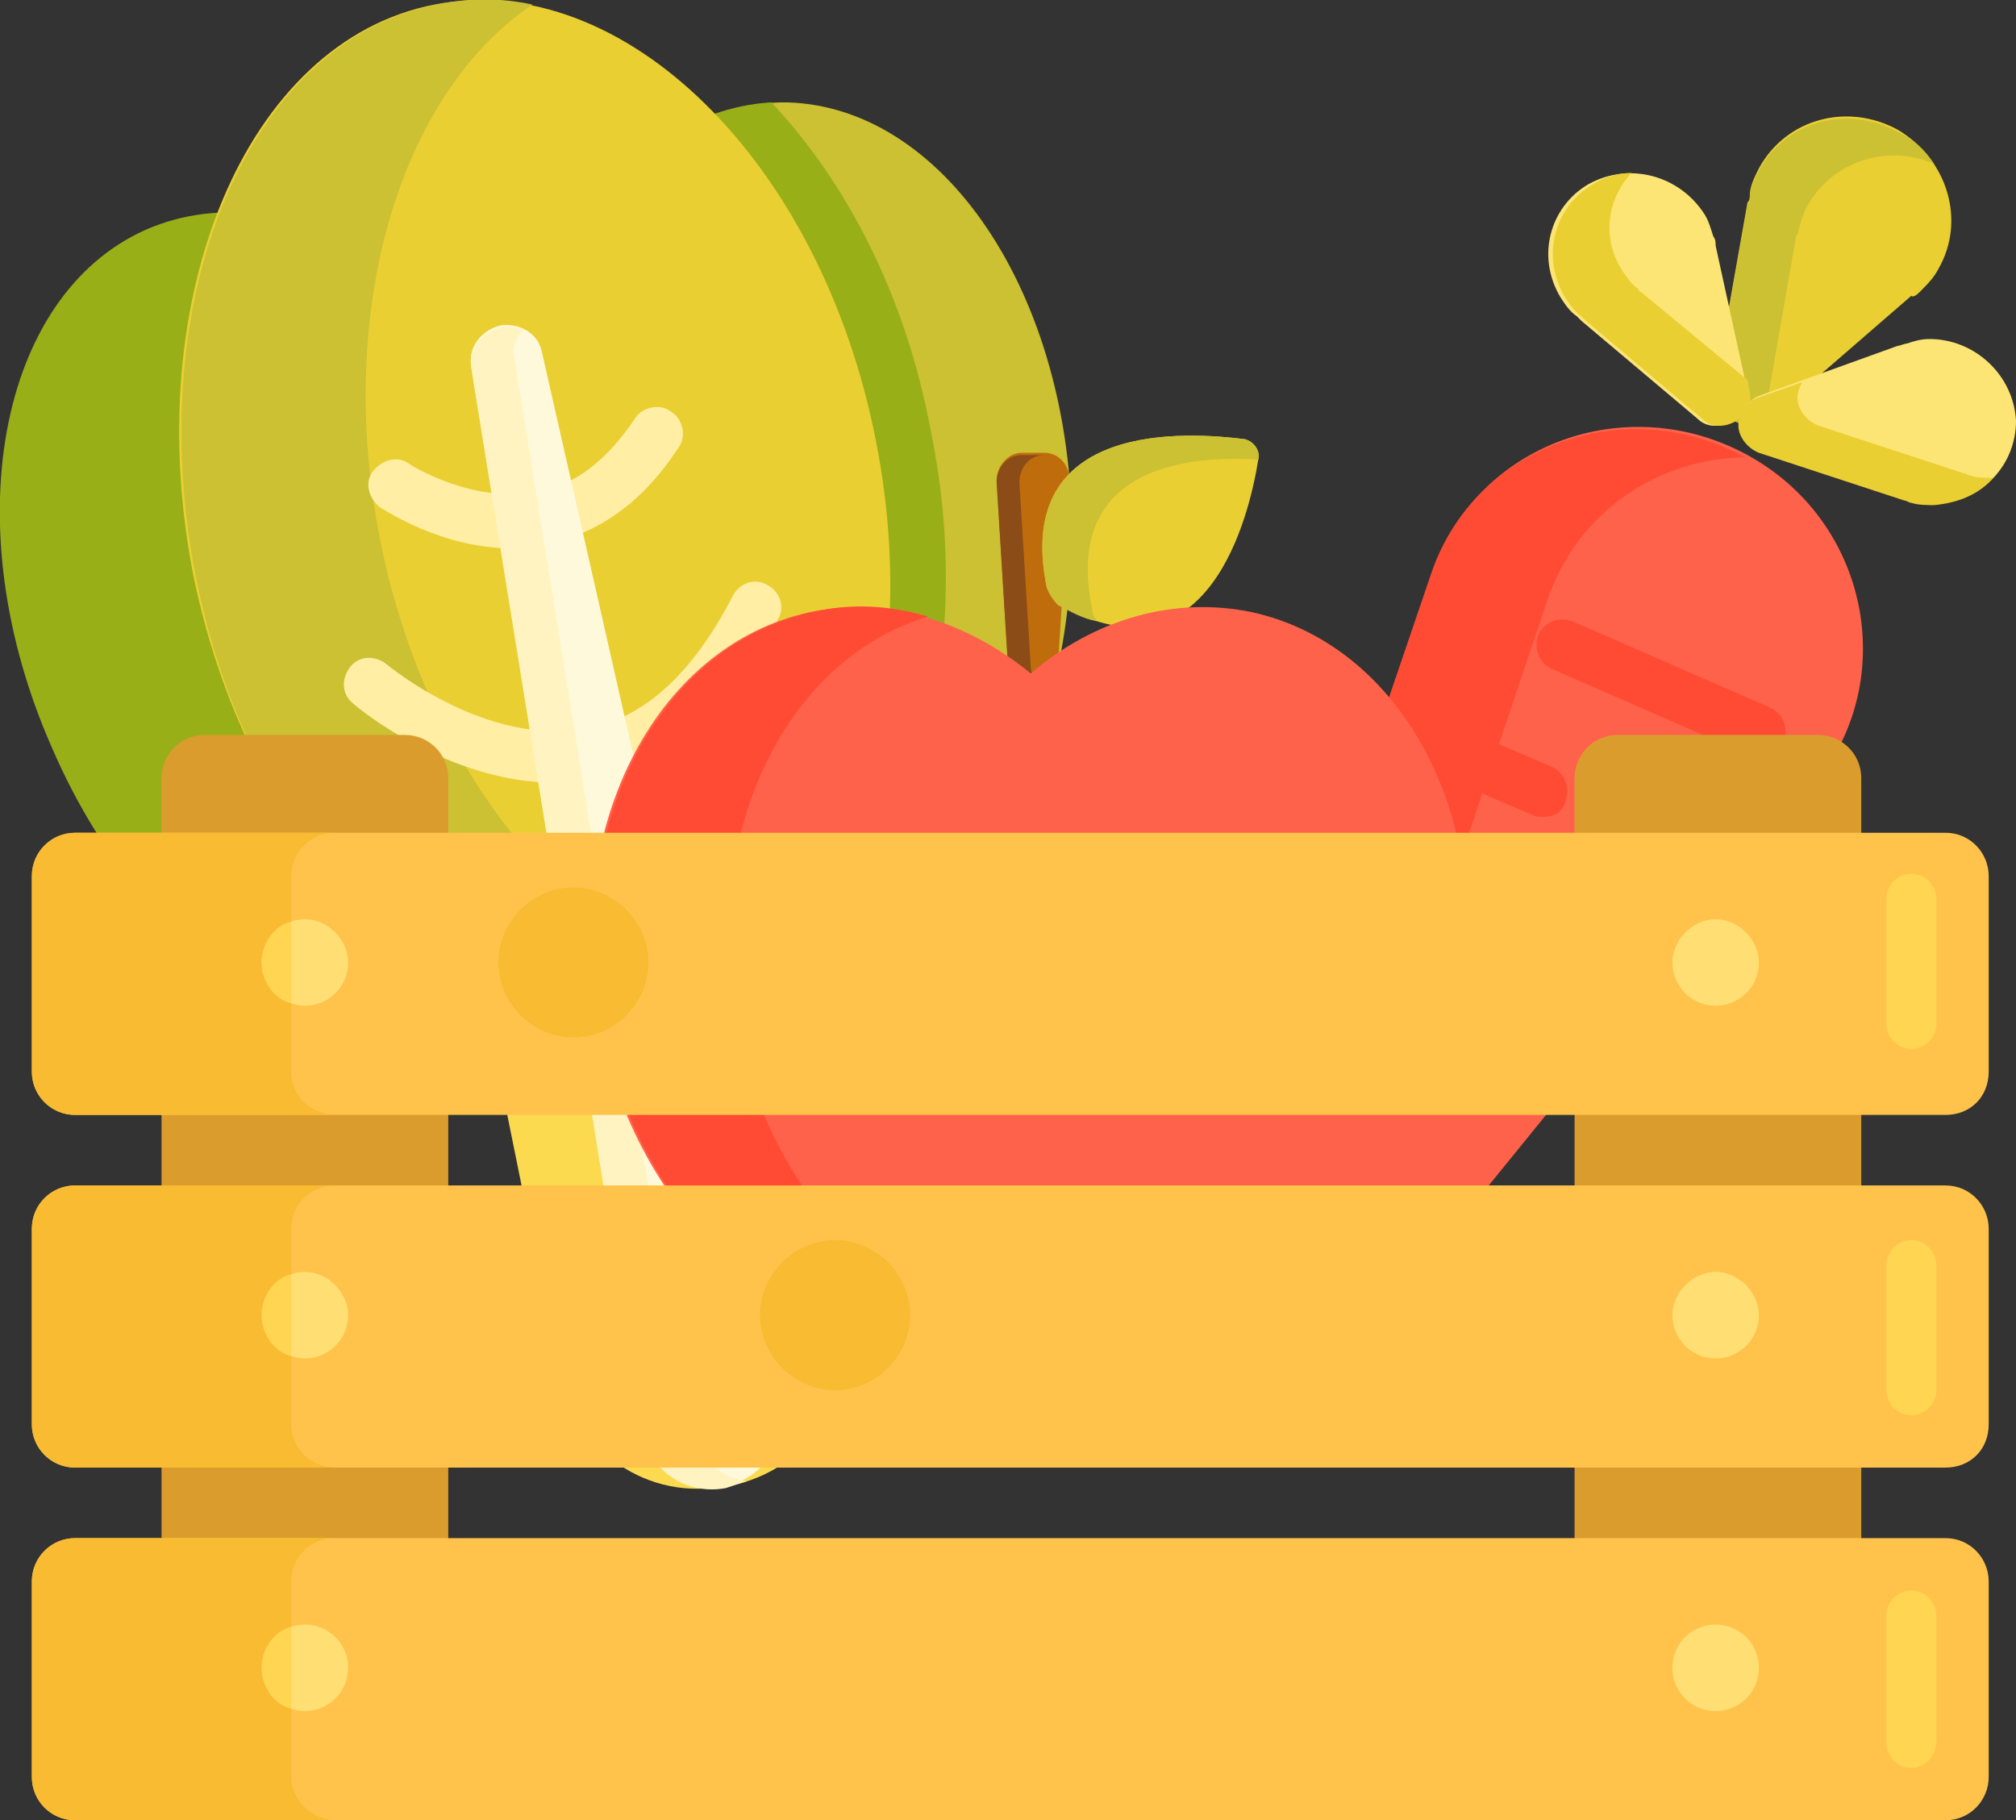
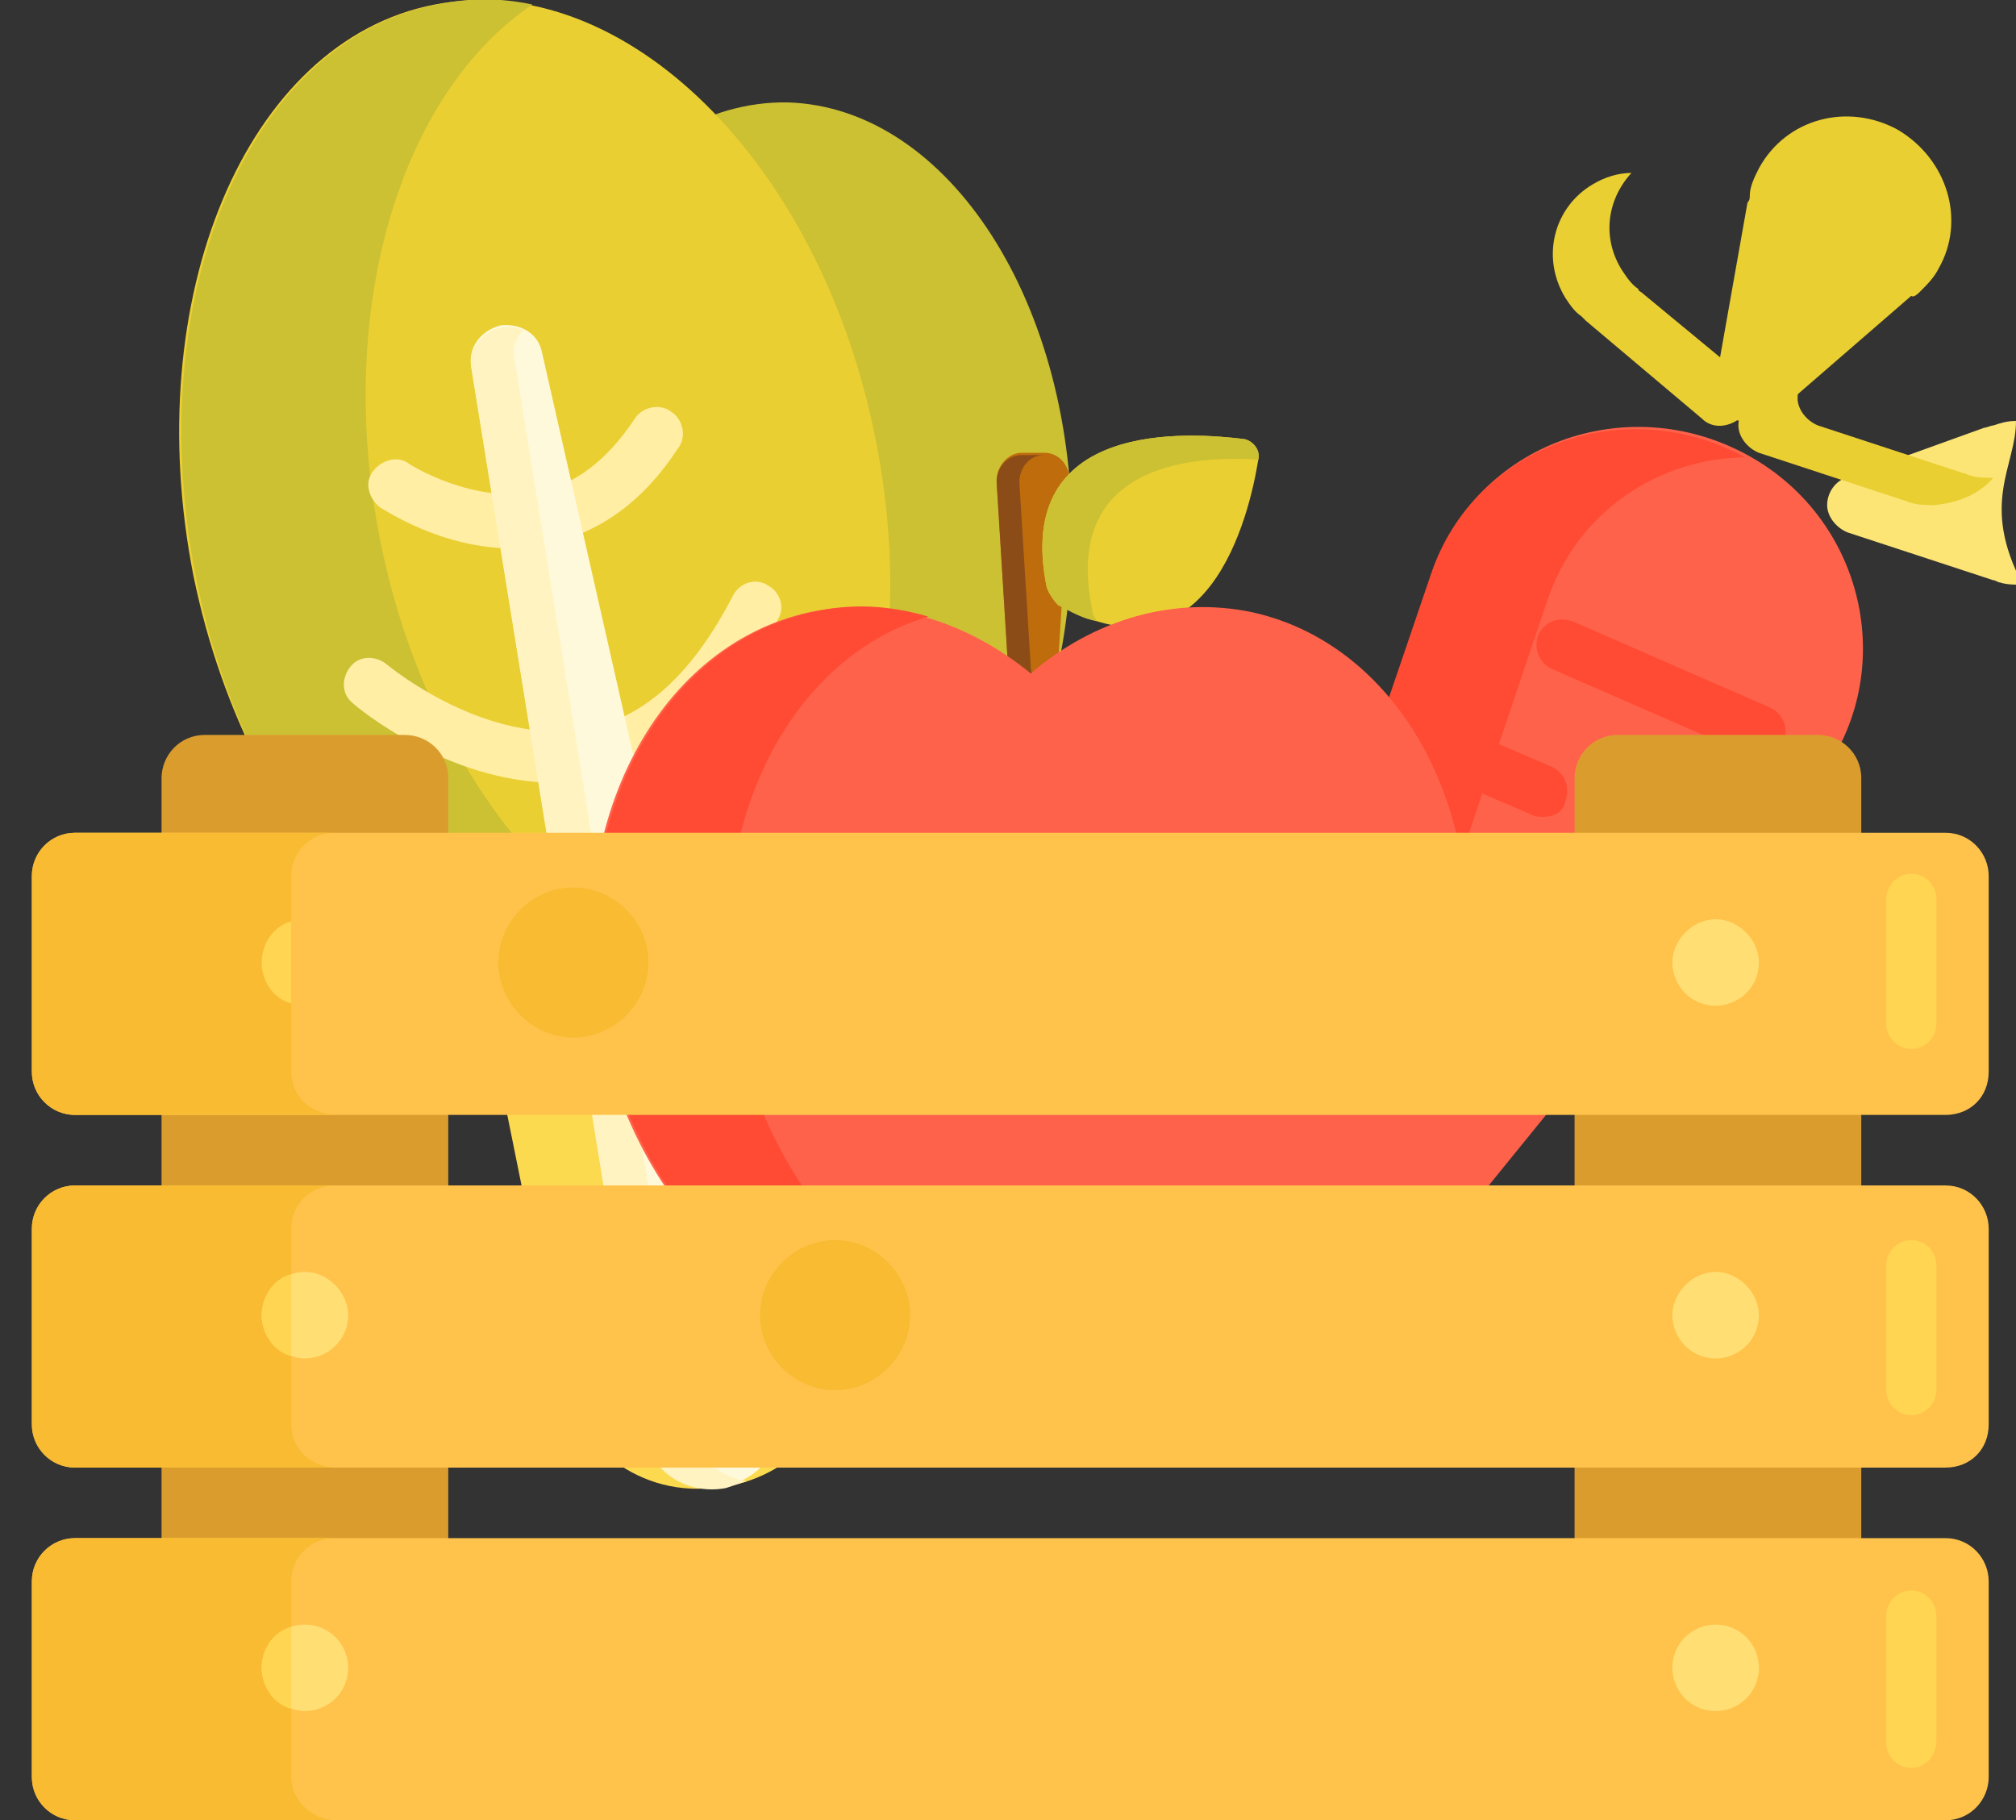
<svg xmlns="http://www.w3.org/2000/svg" version="1.1" id="Capa_1" x="0px" y="0px" viewBox="0 0 88.6 80" style="enable-background:new 0 0 88.6 80;" xml:space="preserve">
  <rect x="0" y="0" width="88.6" height="80" fill="#333333" stroke="none" />
  <style type="text/css">
	.st0{fill:#FCDA4F;}
	.st1{fill:#CCC033;}
	.st2{fill:#99AF17;}
	.st3{fill:#EACF32;}
	.st4{fill:#FFEEA4;}
	.st5{fill:#FFF9DC;}
	.st6{fill:#FFF4C1;}
	.st7{fill:#FF624B;}
	.st8{fill:#FF4B34;}
	.st9{fill:#FCE575;}
	.st10{fill:#BF6C0D;}
	.st11{fill:#8C4C17;}
	.st12{fill:#DB9C2E;}
	.st13{fill:#FFC34C;}
	.st14{fill:#FFD551;}
	.st15{fill:#FFDF74;}
	.st16{fill:#F9BB32;}
</style>
  <path class="st0" d="M32,65.3l0.1,0c3.4-0.7,5.6-3.9,4.9-7.3l-3.5-17.8l-6.2,1.2L32,65.3z" />
  <path class="st1" d="M34.6,4.5c-7.1-0.1-13.1,8.3-13.3,18.9C21,34.1,26.6,42.8,33.8,42.9S46.9,34.6,47.1,24  C47.3,13.4,41.7,4.7,34.6,4.5z" />
-   <path class="st2" d="M40.9,18.9C39.8,13,37.2,8,33.9,4.5c-7,0.4-12.6,9-12.7,19.4c0,10.2,5.3,18.5,12.1,18.9  C39.7,39.5,43.1,29.6,40.9,18.9z" />
  <path class="st0" d="M32,65.3l-0.1,0c-3.4,0.7-6.6-1.5-7.3-4.9L21,42.6l6.2-1.2L32,65.3z" />
-   <path class="st2" d="M26,22.5C21.7,12.8,13,7.2,6.4,10.1C-0.1,13-2,23.2,2.3,32.9c4.2,9.7,13,15.3,19.5,12.4S30.2,32.2,26,22.5z" />
  <path class="st3" d="M38.5,19.4C36.1,7.1,27.4-1.4,19.1,0.2c-8.3,1.6-13,12.9-10.6,25.1C11,37.5,19.6,46.1,27.9,44.5  C36.2,42.8,40.9,31.6,38.5,19.4z" />
  <path class="st1" d="M16.7,23.7c-2-10.1,0.9-19.6,6.7-23.5c-1.4-0.3-2.8-0.3-4.2,0c-8.3,1.6-13,12.9-10.6,25.1  C11,37.5,19.6,46.1,27.9,44.5c1.4-0.3,2.7-0.8,3.9-1.6C25,41.5,18.7,33.8,16.7,23.7z" />
  <path class="st4" d="M22.5,24.1c-3.1,0-5.6-1.7-5.8-1.8c-0.5-0.4-0.7-1.1-0.3-1.6c0.4-0.5,1.1-0.7,1.6-0.3c0,0,2.8,1.8,5.7,1.2  c1.6-0.3,3-1.4,4.2-3.2c0.3-0.5,1.1-0.7,1.6-0.3c0.5,0.3,0.7,1.1,0.3,1.6c-1.5,2.3-3.4,3.7-5.7,4.2C23.6,24,23.1,24.1,22.5,24.1z" />
  <path class="st4" d="M24.4,34.4c-4.7,0-8.7-3.3-8.9-3.5c-0.5-0.4-0.5-1.1-0.1-1.6c0.4-0.5,1.1-0.5,1.6-0.1c0,0,4.4,3.7,8.9,2.8  c2.5-0.5,4.6-2.5,6.3-5.8c0.3-0.6,1-0.8,1.5-0.5c0.6,0.3,0.8,1,0.5,1.5c-2,4-4.6,6.3-7.9,7C25.7,34.3,25,34.4,24.4,34.4z" />
  <path class="st5" d="M23.8,15.4c-0.2-0.8-1-1.2-1.8-1.1c-0.8,0.2-1.4,0.9-1.3,1.7l7.6,47c0,0.1,0.1,0.2,0.1,0.3  c0.4,1.4,1.9,2.3,3.5,2c0,0,0,0,0,0c0,0,0,0,0,0c1.5-0.3,2.6-1.7,2.4-3.2c0-0.1,0-0.2,0-0.4L23.8,15.4z" />
  <path class="st6" d="M30.3,63c-0.1-0.1-0.1-0.2-0.1-0.3l-7.6-47c-0.1-0.4,0.1-0.9,0.4-1.2c-0.3-0.1-0.6-0.2-1-0.1  c-0.8,0.2-1.4,0.9-1.3,1.7l7.6,47c0,0.1,0.1,0.2,0.1,0.3c0.4,1.4,1.9,2.3,3.5,2c0,0,0,0,0,0c0,0,0,0,0,0c0.3-0.1,0.6-0.2,0.9-0.3  C31.7,64.9,30.6,64.1,30.3,63z" />
  <path class="st7" d="M55.3,58.7c-1.8-1-2.7-3.2-2-5.1L63,25.1c1.9-5.6,8.5-8,13.8-5.1s6.7,9.8,3,14.4l-19,23.4  C59.4,59.3,57.1,59.7,55.3,58.7z" />
  <path class="st3" d="M84.4,12.8L84.4,12.8c0.3-0.3,0.6-0.6,0.8-1c1.2-2.1,0.4-4.8-1.8-6.1c-2.2-1.2-4.9-0.5-6.1,1.7  c-0.2,0.4-0.4,0.8-0.4,1.2h0l0,0c0,0.1,0,0.2-0.1,0.3l-1.4,7.9c-0.1,0.7,0.2,1.3,0.8,1.6c0.6,0.3,1.3,0.3,1.8-0.2l6-5.2  C84.1,13.1,84.3,12.9,84.4,12.8L84.4,12.8z" />
  <g>
    <path class="st8" d="M63.1,47.9c-0.2,0-0.3,0-0.5-0.1l-4.9-2.1c-0.6-0.3-0.8-0.9-0.6-1.5c0.3-0.6,0.9-0.8,1.5-0.6l4.9,2.1   c0.6,0.3,0.8,0.9,0.6,1.5C64,47.6,63.5,47.9,63.1,47.9z" />
    <path class="st8" d="M70.3,44.2c-0.2,0-0.3,0-0.5-0.1l-6.3-2.8c-0.6-0.3-0.8-0.9-0.6-1.5s0.9-0.8,1.5-0.6l6.3,2.8   c0.6,0.3,0.8,0.9,0.6,1.5C71.2,43.9,70.8,44.2,70.3,44.2z" />
    <path class="st8" d="M67.8,35.9c-0.2,0-0.3,0-0.5-0.1l-4.9-2.1c-0.6-0.3-0.8-0.9-0.6-1.5c0.3-0.6,0.9-0.8,1.5-0.6l4.9,2.1   c0.6,0.3,0.8,0.9,0.6,1.5C68.7,35.7,68.3,35.9,67.8,35.9z" />
    <path class="st8" d="M77.4,33.3c-0.2,0-0.3,0-0.5-0.1l-8.7-3.8c-0.6-0.3-0.8-0.9-0.6-1.5c0.3-0.6,0.9-0.8,1.5-0.6l8.7,3.8   c0.6,0.3,0.8,0.9,0.6,1.5C78.3,33.1,77.9,33.3,77.4,33.3z" />
  </g>
-   <path class="st1" d="M77.5,18.6C77.5,18.6,77.5,18.6,77.5,18.6l1.4-8c0-0.1,0-0.2,0.1-0.3l0,0h0c0.1-0.4,0.2-0.8,0.4-1.2  c1.1-2,3.5-2.8,5.6-1.9c-0.4-0.6-0.9-1.1-1.6-1.4c-2.2-1.2-4.9-0.5-6.1,1.7c-0.2,0.4-0.4,0.8-0.4,1.2l0,0l0,0c0,0.1,0,0.2-0.1,0.3  l-1.4,7.9c-0.1,0.7,0.2,1.3,0.8,1.6C76.6,18.7,77,18.8,77.5,18.6z" />
-   <path class="st9" d="M76.8,17.2l-1.4-6.4c0-0.1,0-0.3-0.1-0.4l0,0h0c-0.1-0.3-0.2-0.7-0.4-1c-1.1-1.7-3.3-2.3-5.1-1.3  c-1.7,1-2.3,3.2-1.2,5c0.2,0.3,0.4,0.6,0.7,0.8l0,0l0,0c0.1,0.1,0.1,0.1,0.2,0.2l5.1,4.3c0.4,0.4,1,0.4,1.5,0.1  C76.7,18.3,76.9,17.8,76.8,17.2z" />
  <path class="st3" d="M72.2,12.9c-0.1-0.1-0.2-0.1-0.2-0.2l0,0l0,0c-0.3-0.2-0.5-0.5-0.7-0.8c-0.9-1.4-0.7-3.1,0.4-4.3  c-0.6,0-1.2,0.2-1.7,0.5c-1.7,1-2.3,3.2-1.2,5c0.2,0.3,0.4,0.6,0.7,0.8l0,0l0,0c0.1,0.1,0.1,0.1,0.2,0.2l5.1,4.3  c0.4,0.4,1,0.4,1.5,0.1c0.5-0.3,0.7-0.8,0.6-1.3l-0.1-0.5L72.2,12.9z" />
-   <path class="st9" d="M88.6,18.5c-0.1-2-1.8-3.6-3.8-3.6c-0.4,0-0.7,0.1-1,0.2v0l0,0c-0.1,0-0.3,0.1-0.4,0.1l-6.1,2.2  c-0.5,0.2-0.8,0.7-0.8,1.2c0,0.5,0.4,1,0.9,1.2l6.4,2.1c0.1,0,0.2,0.1,0.3,0.1l0,0v0c0.3,0.1,0.7,0.1,1,0.1  C87,22.1,88.6,20.5,88.6,18.5z" />
+   <path class="st9" d="M88.6,18.5c-0.4,0-0.7,0.1-1,0.2v0l0,0c-0.1,0-0.3,0.1-0.4,0.1l-6.1,2.2  c-0.5,0.2-0.8,0.7-0.8,1.2c0,0.5,0.4,1,0.9,1.2l6.4,2.1c0.1,0,0.2,0.1,0.3,0.1l0,0v0c0.3,0.1,0.7,0.1,1,0.1  C87,22.1,88.6,20.5,88.6,18.5z" />
  <path class="st3" d="M87.6,21c-0.4,0-0.7,0-1-0.1v0l0,0c-0.1,0-0.2-0.1-0.3-0.1l-6.4-2.1C79.4,18.5,79,18,79,17.5  c0-0.3,0.1-0.5,0.2-0.7l-2,0.7c-0.5,0.2-0.8,0.7-0.8,1.2c0,0.5,0.4,1,0.9,1.2l6.4,2.1c0.1,0,0.2,0.1,0.3,0.1l0,0v0  c0.3,0.1,0.7,0.1,1,0.1C86.1,22.1,87,21.7,87.6,21C87.6,21,87.6,21,87.6,21z" />
  <path class="st8" d="M58.4,54.9L68,26.4c1.3-3.9,4.9-6.3,8.8-6.3c0,0-0.1,0-0.1,0c-5.3-2.9-11.9-0.5-13.8,5.1l-9.7,28.5  c-0.7,1.9,0.2,4.1,2,5.1c1.2,0.7,2.6,0.7,3.8,0.2C58.2,57.8,57.9,56.3,58.4,54.9z" />
  <path class="st10" d="M45.4,30.3c-0.6,0-1-0.5-1.1-1.1l-0.5-8.1c0-0.6,0.5-1.2,1.1-1.2h1c0.6,0,1.1,0.5,1.1,1.2l-0.5,8.1  C46.4,29.9,46,30.3,45.4,30.3z" />
  <path class="st3" d="M46.6,26.6c6.5,3.6,8.3-3.9,8.7-6.4c0.1-0.4-0.2-0.8-0.6-0.9c-2.4-0.3-10.2-0.9-8.7,6.5  C46.1,26.1,46.3,26.4,46.6,26.6z" />
  <path class="st11" d="M45.3,29.3l-0.5-8.1c0-0.6,0.4-1.2,1.1-1.2c0,0,0,0,0,0h-1c-0.6,0-1.1,0.5-1.1,1.2l0.5,8.1  c0,0.6,0.5,1.1,1.1,1.1c0.2,0,0.4,0,0.5-0.1C45.6,30,45.3,29.7,45.3,29.3z" />
  <path class="st7" d="M55,26.9c-3.4-0.7-6.9,0.3-9.7,2.7c-2.8-2.3-6.3-3.4-9.7-2.7c-6.9,1.5-11,9.7-9.2,18.4s8.8,14.5,15.7,13.1  c1.1-0.2,2.2-0.7,3.1-1.2c1,0.6,2,1,3.1,1.2c6.9,1.5,13.9-4.4,15.7-13.1C66,36.6,61.9,28.4,55,26.9z" />
  <path class="st1" d="M48,26.8c-1.3-6.3,4.2-6.8,7.3-6.6c0.1-0.4-0.2-0.8-0.6-0.9c-2.4-0.3-10.2-0.9-8.7,6.5c0.1,0.3,0.3,0.6,0.5,0.8  c0.6,0.3,1.1,0.6,1.7,0.7C48.1,27.1,48,27,48,26.8z" />
  <path class="st8" d="M32.4,45.3c-1.7-8.4,2-16.3,8.4-18.2c-1.7-0.5-3.4-0.6-5.1-0.2c-6.9,1.5-11,9.7-9.2,18.4s8.8,14.5,15.7,13.1  c0.3-0.1,0.5-0.1,0.8-0.2C38.1,56.7,33.8,51.8,32.4,45.3z" />
  <path class="st12" d="M7.1,78V34.2c0-1,0.8-1.9,1.9-1.9h8.8c1,0,1.9,0.8,1.9,1.9V78c0,1-0.8,1.9-1.9,1.9H8.9C7.9,79.8,7.1,79,7.1,78  z" />
  <path class="st12" d="M69.2,78V34.2c0-1,0.8-1.9,1.9-1.9h8.8c1,0,1.9,0.8,1.9,1.9V78c0,1-0.8,1.9-1.9,1.9h-8.8  C70,79.8,69.2,79,69.2,78z" />
  <path class="st13" d="M85.5,49H3.3c-1.1,0-1.9-0.9-1.9-1.9v-8.6c0-1.1,0.9-1.9,1.9-1.9h82.2c1.1,0,1.9,0.9,1.9,1.9v8.6  C87.4,48.2,86.6,49,85.5,49z" />
  <path class="st13" d="M85.5,64.5H3.3c-1.1,0-1.9-0.9-1.9-1.9V54c0-1.1,0.9-1.9,1.9-1.9h82.2c1.1,0,1.9,0.9,1.9,1.9v8.6  C87.4,63.7,86.6,64.5,85.5,64.5z" />
  <path class="st13" d="M85.5,80H3.3c-1.1,0-1.9-0.9-1.9-1.9v-8.6c0-1.1,0.9-1.9,1.9-1.9h82.2c1.1,0,1.9,0.9,1.9,1.9v8.6  C87.4,79.1,86.6,80,85.5,80z" />
  <path class="st14" d="M84,77.7c-0.6,0-1.1-0.5-1.1-1.1V71c0-0.6,0.5-1.1,1.1-1.1c0.6,0,1.1,0.5,1.1,1.1v5.5  C85.1,77.2,84.6,77.7,84,77.7z" />
  <path class="st15" d="M77.3,73.3c0,1.1-0.9,1.9-1.9,1.9c-1.1,0-1.9-0.9-1.9-1.9c0-1.1,0.9-1.9,1.9-1.9  C76.4,71.4,77.3,72.2,77.3,73.3z" />
  <path class="st15" d="M77.3,57.8c0,1.1-0.9,1.9-1.9,1.9c-1.1,0-1.9-0.9-1.9-1.9s0.9-1.9,1.9-1.9C76.4,55.9,77.3,56.8,77.3,57.8z" />
  <path class="st15" d="M77.3,42.3c0,1.1-0.9,1.9-1.9,1.9c-1.1,0-1.9-0.9-1.9-1.9s0.9-1.9,1.9-1.9C76.4,40.4,77.3,41.3,77.3,42.3z" />
  <path class="st16" d="M12.8,62.6V54c0-1.1,0.9-1.9,1.9-1.9H3.3c-1.1,0-1.9,0.9-1.9,1.9v8.6c0,1.1,0.9,1.9,1.9,1.9h11.5  C13.7,64.5,12.8,63.7,12.8,62.6z" />
  <path class="st16" d="M12.8,78.1v-8.6c0-1.1,0.9-1.9,1.9-1.9H3.3c-1.1,0-1.9,0.9-1.9,1.9v8.6c0,1.1,0.9,1.9,1.9,1.9h11.5  C13.7,80,12.8,79.1,12.8,78.1z" />
  <path class="st16" d="M12.8,47.1v-8.6c0-1.1,0.9-1.9,1.9-1.9H3.3c-1.1,0-1.9,0.9-1.9,1.9v8.6c0,1.1,0.9,1.9,1.9,1.9h11.5  C13.7,49,12.8,48.2,12.8,47.1z" />
-   <path class="st15" d="M15.3,42.3c0,1.1-0.9,1.9-1.9,1.9s-1.9-0.9-1.9-1.9s0.9-1.9,1.9-1.9S15.3,41.3,15.3,42.3z" />
  <path class="st15" d="M15.3,57.8c0,1.1-0.9,1.9-1.9,1.9s-1.9-0.9-1.9-1.9s0.9-1.9,1.9-1.9S15.3,56.8,15.3,57.8z" />
  <path class="st15" d="M15.3,73.3c0,1.1-0.9,1.9-1.9,1.9s-1.9-0.9-1.9-1.9c0-1.1,0.9-1.9,1.9-1.9S15.3,72.2,15.3,73.3z" />
  <path class="st14" d="M12.8,59.6V56c-0.8,0.2-1.3,1-1.3,1.8S12,59.4,12.8,59.6z" />
  <path class="st14" d="M12.8,75.1v-3.6c-0.8,0.2-1.3,1-1.3,1.8S12,74.9,12.8,75.1z" />
  <path class="st14" d="M12.8,44.1v-3.6c-0.8,0.2-1.3,1-1.3,1.8S12,43.9,12.8,44.1z" />
  <path class="st16" d="M28.5,42.3c0,1.8-1.5,3.3-3.3,3.3s-3.3-1.5-3.3-3.3c0-1.8,1.5-3.3,3.3-3.3S28.5,40.5,28.5,42.3z" />
  <path class="st16" d="M40,57.8c0,1.8-1.5,3.3-3.3,3.3c-1.8,0-3.3-1.5-3.3-3.3c0-1.8,1.5-3.3,3.3-3.3C38.5,54.5,40,56,40,57.8z" />
  <path class="st14" d="M84,62.2c-0.6,0-1.1-0.5-1.1-1.1v-5.5c0-0.6,0.5-1.1,1.1-1.1c0.6,0,1.1,0.5,1.1,1.1v5.5  C85.1,61.7,84.6,62.2,84,62.2z" />
  <path class="st14" d="M84,46.1c-0.6,0-1.1-0.5-1.1-1.1v-5.5c0-0.6,0.5-1.1,1.1-1.1c0.6,0,1.1,0.5,1.1,1.1V45  C85.1,45.6,84.6,46.1,84,46.1z" />
</svg>